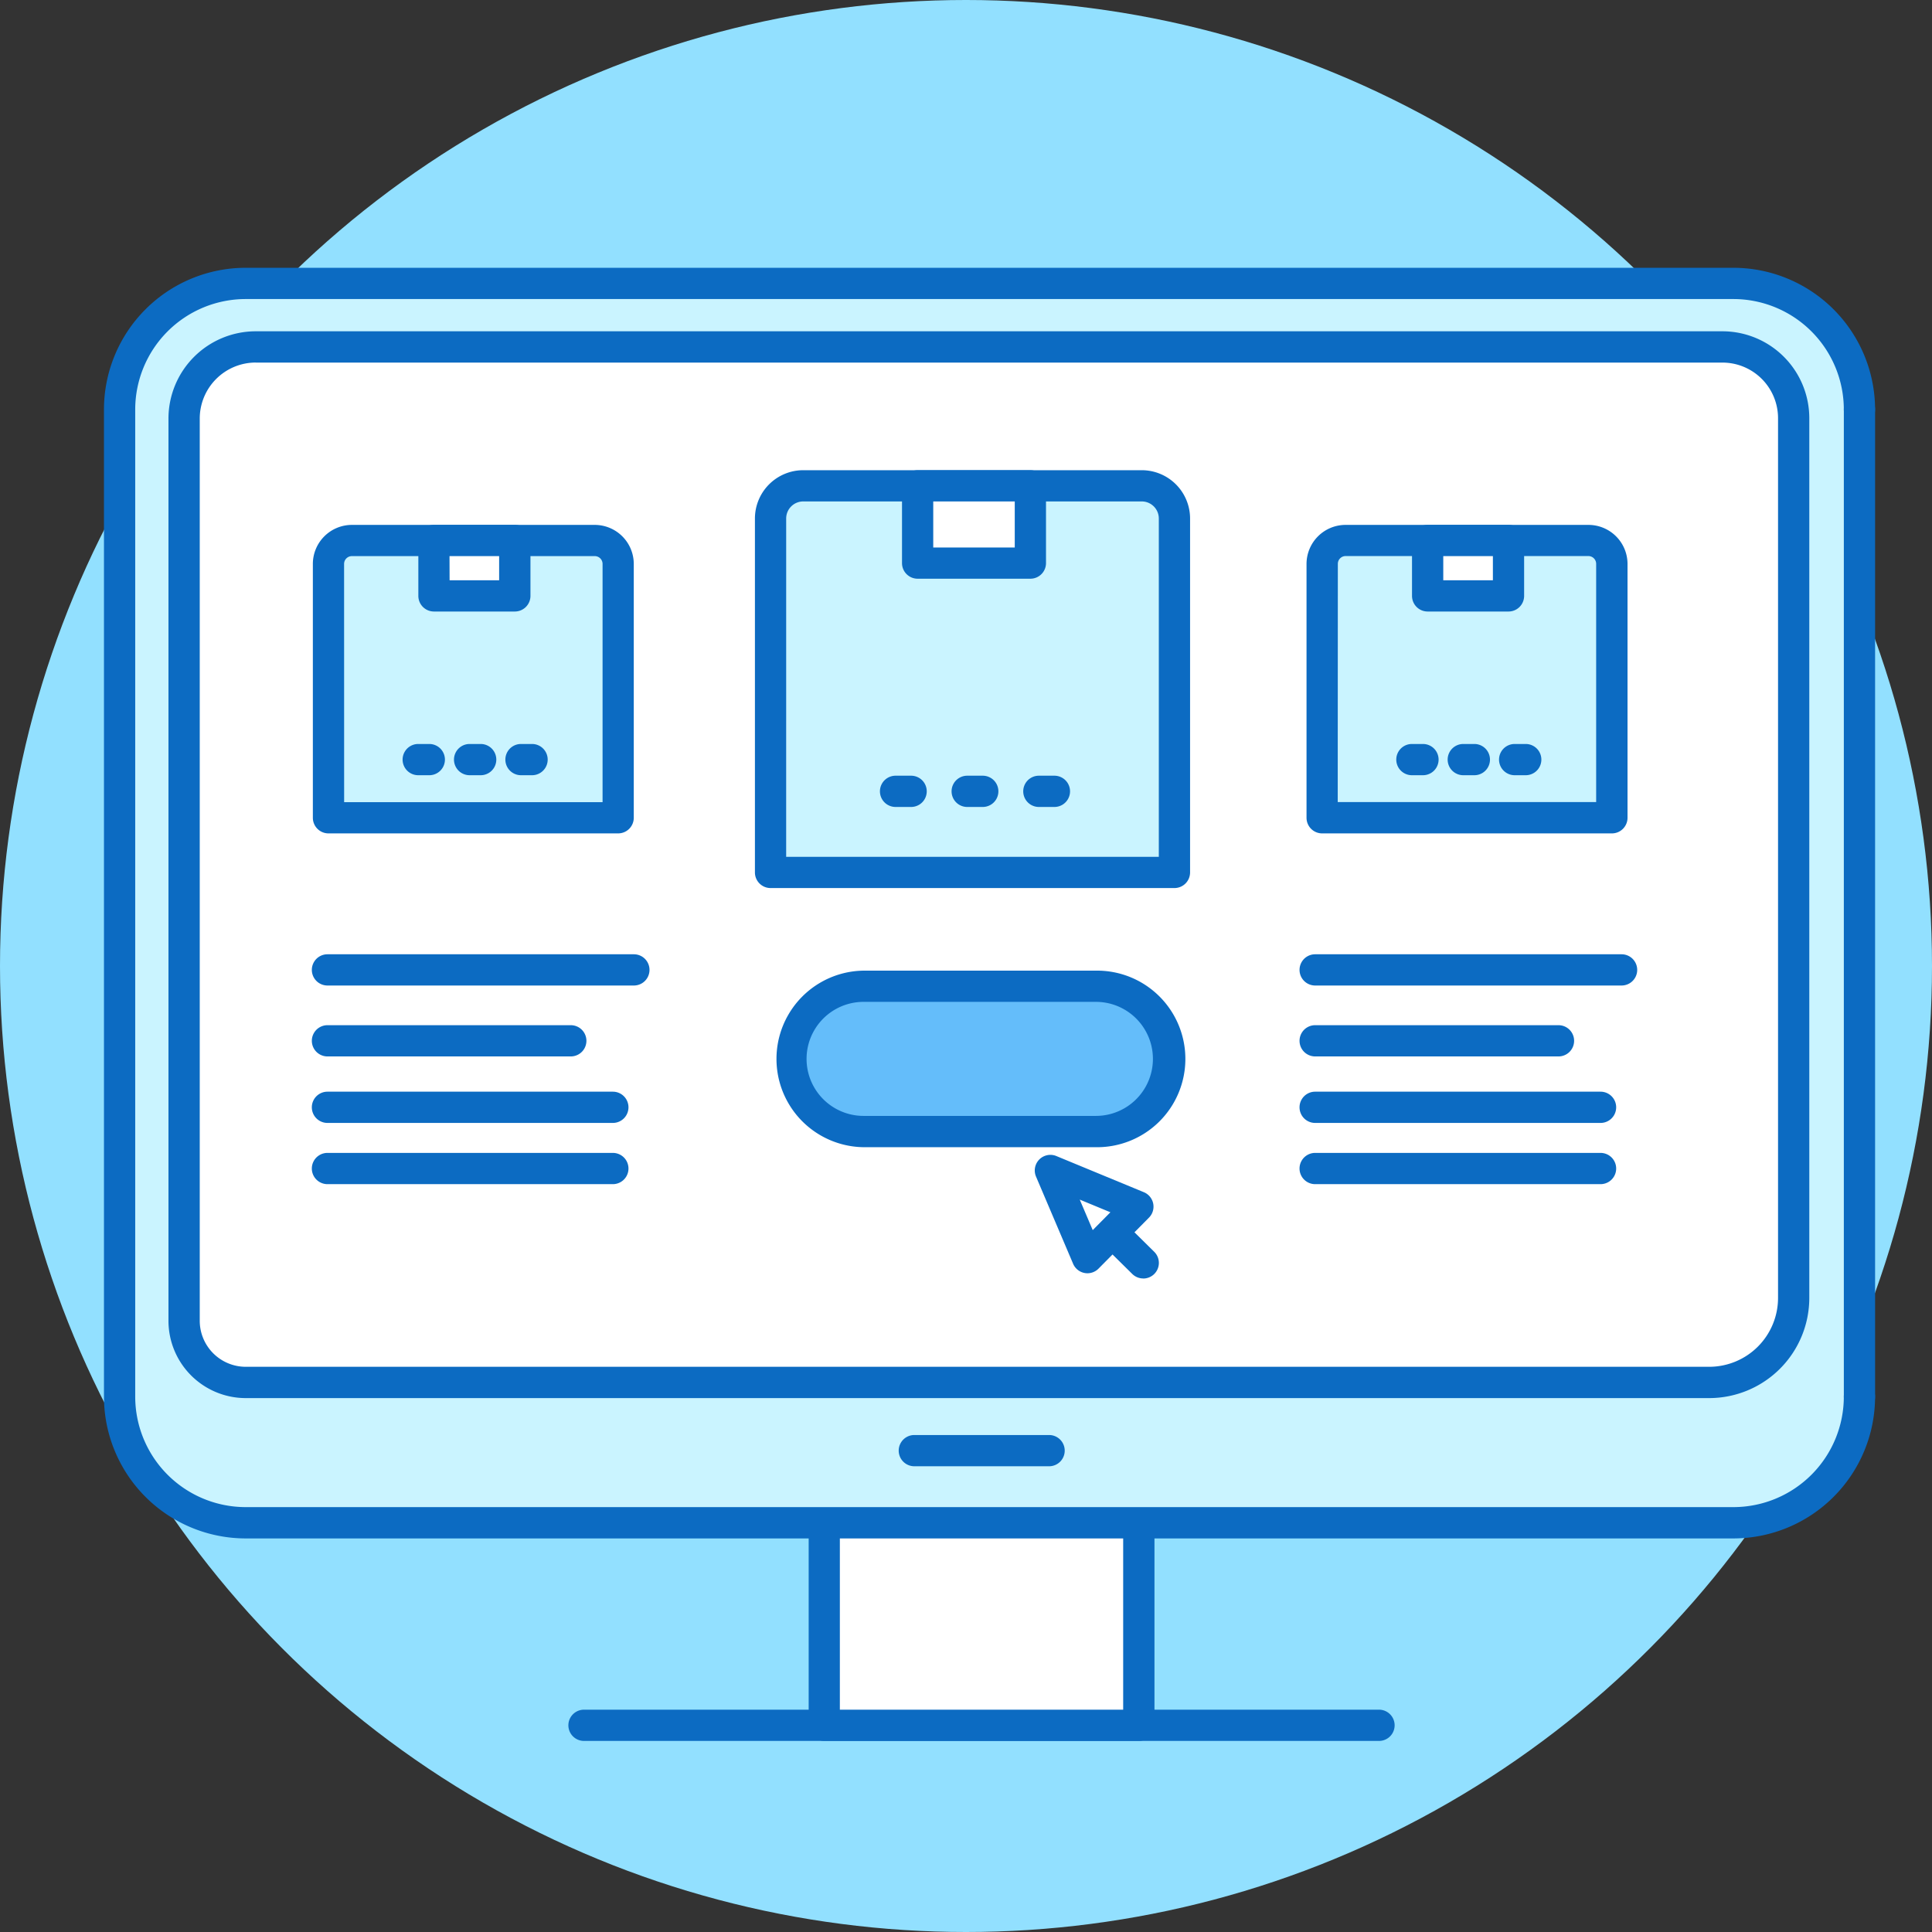
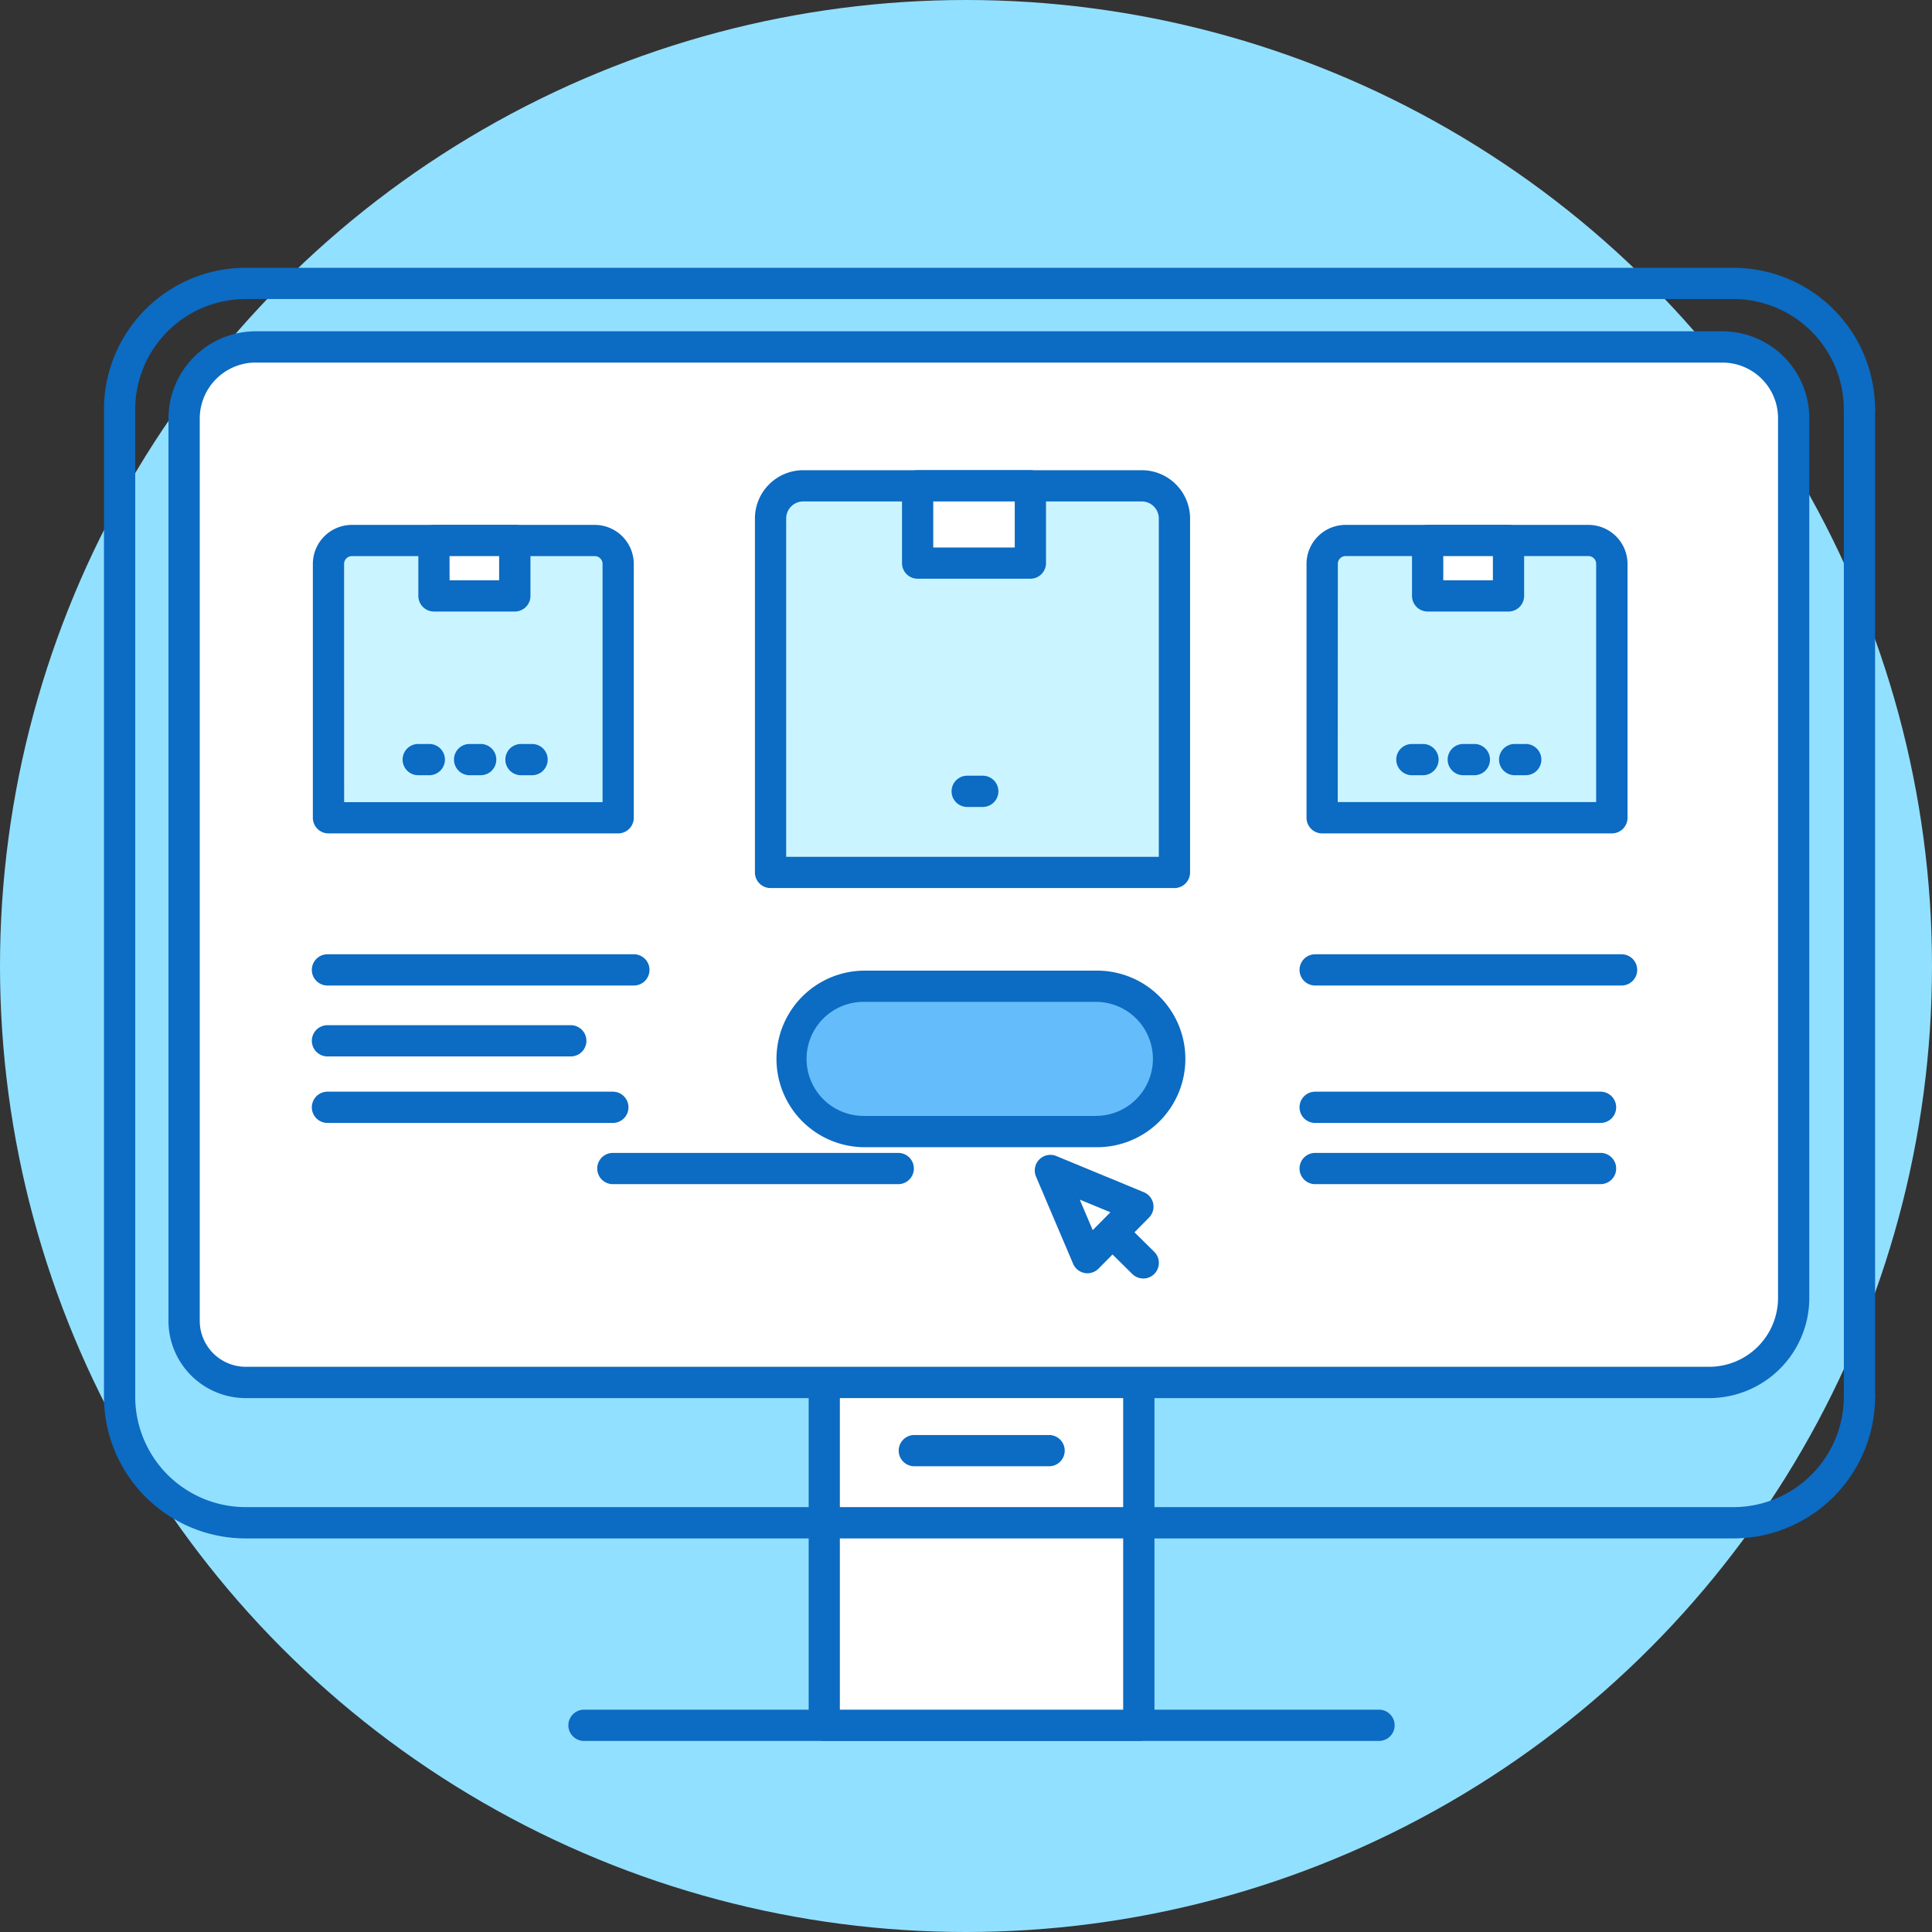
<svg xmlns="http://www.w3.org/2000/svg" id="Group_418" width="121.976" height="121.976" viewBox="0 0 121.976 121.976">
  <rect x="0" y="0" width="121.976" height="121.976" fill="#333333" stroke="none" />
  <defs>
    <style>
            .cls-2{fill:#fff}.cls-3{fill:#0c6bc2}.cls-4{fill:#caf4ff}
        </style>
  </defs>
  <g id="Group_363" transform="translate(0 0)">
    <g id="Group_354" transform="translate(0 0)">
      <g id="Group_353" transform="translate(0 0)">
        <g id="Group_352">
          <circle id="Ellipse_13" cx="60.988" cy="60.988" r="60.988" fill="#92e0ff" />
        </g>
      </g>
    </g>
  </g>
  <g id="Group_407" transform="translate(6.564 16.907)">
    <g id="Group_406" transform="translate(0 0)">
      <g id="Group_364" transform="translate(29.321 91.033)">
        <path id="Line_7" d="M0 0L50.192 0" class="cls-2" transform="translate(0.986 0.986)" />
        <path id="Path_3646" d="M437.87 463.536h-50.192a.986.986 0 1 1 0-1.973h50.192a.986.986 0 0 1 0 1.973z" class="cls-3" transform="translate(-386.692 -461.563)" />
      </g>
      <g id="Group_365" transform="translate(44.487 53.932)">
        <path id="Rectangle_216" d="M0 0H19.86V37.101H0z" class="cls-2" transform="translate(0.986 0.986)" />
        <path id="Path_3647" d="M459.556 373.385H439.7a.986.986 0 0 1-.986-.986V335.3a.986.986 0 0 1 .986-.986h19.86a.986.986 0 0 1 .986.986v37.1a.986.986 0 0 1-.99.985zm-18.873-1.973h17.887v-35.127h-17.887z" class="cls-3" transform="translate(-438.71 -334.312)" />
      </g>
      <g id="Group_366">
-         <path id="Path_3648" d="M399.352 223a7.956 7.956 0 0 1-7.951 7.962h-93.944a7.956 7.956 0 0 1-7.951-7.962v-62.325a7.956 7.956 0 0 1 7.951-7.962H391.4a7.956 7.956 0 0 1 7.951 7.962" class="cls-4" transform="translate(-288.52 -151.727)" />
        <path id="Path_3649" d="M389.005 229.552h-93.944a8.953 8.953 0 0 1-8.937-8.948v-62.325a8.952 8.952 0 0 1 8.937-8.948h93.944a8.953 8.953 0 0 1 8.937 8.948.986.986 0 0 1-1.973 0 6.978 6.978 0 0 0-6.964-6.975h-93.944a6.978 6.978 0 0 0-6.964 6.975V220.6a6.978 6.978 0 0 0 6.964 6.975h93.944a6.978 6.978 0 0 0 6.964-6.975.986.986 0 0 1 1.973 0 8.953 8.953 0 0 1-8.937 8.952z" class="cls-3" transform="translate(-286.124 -149.331)" />
      </g>
      <g id="Group_367" transform="translate(109.846 7.962)">
        <path id="Line_8" d="M0 0L0 62.326" class="cls-2" transform="translate(0.986 0.986)" />
        <path id="Path_3650" d="M663.867 240.936a.986.986 0 0 1-.986-.986v-62.326a.986.986 0 1 1 1.973 0v62.326a.986.986 0 0 1-.987.986z" class="cls-3" transform="translate(-662.881 -176.638)" />
      </g>
      <g id="Group_368" transform="translate(4.072 4.009)">
        <path id="Path_3651" d="M307.362 231.842a3.89 3.89 0 0 1-3.89-3.89v-56.968a4.521 4.521 0 0 1 4.521-4.521h92.633a4.49 4.49 0 0 1 4.467 4.49v55.558a5.332 5.332 0 0 1-5.332 5.332z" class="cls-2" transform="translate(-302.486 -165.477)" />
        <path id="Path_3652" d="M397.366 230.432h-92.4a4.882 4.882 0 0 1-4.876-4.876v-56.969a5.514 5.514 0 0 1 5.507-5.507h92.636a5.488 5.488 0 0 1 5.45 5.476v55.558a6.325 6.325 0 0 1-6.317 6.318zM305.6 165.053a3.539 3.539 0 0 0-3.535 3.535v56.968a2.907 2.907 0 0 0 2.9 2.9h92.4a4.35 4.35 0 0 0 4.345-4.346v-55.554a3.511 3.511 0 0 0-3.486-3.5H305.6z" class="cls-3" transform="translate(-300.09 -163.08)" />
      </g>
      <g id="Group_369" transform="translate(50.176 73.692)">
        <path id="Line_9" d="M0 0L8.508 0" class="cls-2" transform="translate(0.986 0.986)" />
        <path id="Path_3653" d="M467.717 404.059h-8.508a.986.986 0 0 1 0-1.973h8.508a.986.986 0 1 1 0 1.973z" class="cls-3" transform="translate(-458.223 -402.086)" />
      </g>
      <g id="Group_376" transform="translate(13.188 16.23)">
        <g id="Group_375">
          <g id="Group_370">
            <path id="Path_3654" d="M334.739 209.859a1.479 1.479 0 0 1 1.479-1.479h15.331a1.479 1.479 0 0 1 1.479 1.479v16.027h-18.289z" class="cls-4" transform="translate(-333.753 -207.394)" />
            <path id="Path_3655" d="M350.631 224.477h-18.289a.987.987 0 0 1-.986-.986v-16.028a2.468 2.468 0 0 1 2.465-2.463h15.331a2.468 2.468 0 0 1 2.465 2.465v16.025a.987.987 0 0 1-.986.987zm-17.3-1.973h16.316v-15.04a.493.493 0 0 0-.493-.493h-15.333a.493.493 0 0 0-.493.493z" class="cls-3" transform="translate(-331.356 -204.998)" />
          </g>
          <g id="Group_371" transform="translate(6.66)">
            <path id="Rectangle_217" d="M0 0H5.106V3.499H0z" class="cls-2" transform="translate(0.986 0.986)" />
            <path id="Path_3656" d="M360.291 210.469h-5.106a.986.986 0 0 1-.986-.986v-3.5a.986.986 0 0 1 .986-.986h5.106a.986.986 0 0 1 .986.986v3.5a.986.986 0 0 1-.986.986zm-4.119-1.972h3.128v-1.527h-3.133z" class="cls-3" transform="translate(-354.199 -204.998)" />
          </g>
          <g id="Group_372" transform="translate(5.661 13.834)">
            <path id="Line_10" d="M0 0L0.704 0" class="cls-2" transform="translate(0.986 0.986)" />
            <path id="Path_3657" d="M352.463 254.418h-.7a.986.986 0 1 1 0-1.972h.7a.986.986 0 1 1 0 1.972z" class="cls-3" transform="translate(-350.772 -252.446)" />
          </g>
          <g id="Group_373" transform="translate(8.905 13.834)">
            <path id="Line_11" d="M0 0L0.704 0" class="cls-2" transform="translate(0.986 0.986)" />
            <path id="Path_3658" d="M363.59 254.418h-.7a.986.986 0 1 1 0-1.972h.7a.986.986 0 1 1 0 1.972z" class="cls-3" transform="translate(-361.899 -252.446)" />
          </g>
          <g id="Group_374" transform="translate(12.149 13.834)">
            <path id="Line_12" d="M0 0L0.704 0" class="cls-2" transform="translate(0.986 0.986)" />
            <path id="Path_3659" d="M374.717 254.418h-.7a.986.986 0 1 1 0-1.972h.7a.986.986 0 1 1 0 1.972z" class="cls-3" transform="translate(-373.026 -252.446)" />
          </g>
        </g>
      </g>
      <g id="Group_383" transform="translate(41.098 12.779)">
        <g id="Group_382">
          <g id="Group_377">
            <path id="Path_3660" d="M430.467 198.6a2.063 2.063 0 0 1 2.062-2.062H453.9a2.063 2.063 0 0 1 2.063 2.062v22.346h-25.5z" class="cls-4" transform="translate(-429.481 -195.556)" />
            <path id="Path_3661" d="M453.57 219.541h-25.5a.987.987 0 0 1-.986-.986v-22.346a3.052 3.052 0 0 1 3.049-3.049h21.375a3.052 3.052 0 0 1 3.049 3.049v22.346a.987.987 0 0 1-.987.986zm-24.514-1.973h23.527v-21.36a1.077 1.077 0 0 0-1.076-1.076h-21.374a1.077 1.077 0 0 0-1.076 1.076z" class="cls-3" transform="translate(-427.084 -193.16)" />
          </g>
          <g id="Group_378" transform="translate(9.286)">
            <path id="Rectangle_218" d="M0 0H7.119V4.878H0z" class="cls-2" transform="translate(0.986 0.986)" />
            <path id="Path_3662" d="M467.039 200.011h-7.119a.986.986 0 0 1-.986-.986v-4.878a.986.986 0 0 1 .986-.986h7.119a.986.986 0 0 1 .986.986v4.878a.986.986 0 0 1-.986.986zm-6.133-1.972h5.146v-2.906h-5.146z" class="cls-3" transform="translate(-458.934 -193.16)" />
          </g>
          <g id="Group_379" transform="translate(7.893 19.288)">
            <path id="Line_13" d="M0 0L0.982 0" class="cls-2" transform="translate(0.986 0.986)" />
-             <path id="Path_3663" d="M456.124 261.29h-.982a.986.986 0 1 1 0-1.973h.982a.986.986 0 1 1 0 1.973z" class="cls-3" transform="translate(-454.156 -259.317)" />
          </g>
          <g id="Group_380" transform="translate(12.416 19.288)">
            <path id="Line_14" d="M0 0L0.982 0" class="cls-2" transform="translate(0.986 0.986)" />
            <path id="Path_3664" d="M471.638 261.29h-.982a.986.986 0 0 1 0-1.973h.982a.986.986 0 1 1 0 1.973z" class="cls-3" transform="translate(-469.67 -259.317)" />
          </g>
          <g id="Group_381" transform="translate(16.94 19.288)">
            <path id="Line_15" d="M0 0L0.982 0" class="cls-2" transform="translate(0.986 0.986)" />
-             <path id="Path_3665" d="M487.153 261.29h-.982a.986.986 0 0 1 0-1.973h.982a.986.986 0 1 1 0 1.973z" class="cls-3" transform="translate(-485.185 -259.317)" />
          </g>
        </g>
      </g>
      <g id="Group_390" transform="translate(75.923 16.23)">
        <g id="Group_389">
          <g id="Group_384">
            <path id="Path_3666" d="M549.913 209.859a1.479 1.479 0 0 1 1.479-1.479h15.331a1.479 1.479 0 0 1 1.479 1.479v16.027h-18.289z" class="cls-4" transform="translate(-548.927 -207.394)" />
            <path id="Path_3667" d="M565.8 224.477h-18.284a.986.986 0 0 1-.986-.986v-16.028A2.468 2.468 0 0 1 549 205h15.331a2.468 2.468 0 0 1 2.465 2.465v16.025a.987.987 0 0 1-.996.987zm-17.3-1.977h16.316v-15.04a.493.493 0 0 0-.493-.493H549a.493.493 0 0 0-.493.493z" class="cls-3" transform="translate(-546.53 -204.998)" />
          </g>
          <g id="Group_385" transform="translate(6.66)">
            <path id="Rectangle_219" d="M0 0H5.106V3.499H0z" class="cls-2" transform="translate(0.986 0.986)" />
            <path id="Path_3668" d="M575.465 210.469h-5.106a.986.986 0 0 1-.986-.986v-3.5a.986.986 0 0 1 .986-.986h5.106a.986.986 0 0 1 .986.986v3.5a.986.986 0 0 1-.986.986zm-4.119-1.972h3.133v-1.527h-3.133z" class="cls-3" transform="translate(-569.373 -204.998)" />
          </g>
          <g id="Group_386" transform="translate(5.661 13.834)">
            <path id="Line_16" d="M0 0L0.704 0" class="cls-2" transform="translate(0.986 0.986)" />
            <path id="Path_3669" d="M567.637 254.418h-.7a.986.986 0 1 1 0-1.972h.7a.986.986 0 1 1 0 1.972z" class="cls-3" transform="translate(-565.946 -252.446)" />
          </g>
          <g id="Group_387" transform="translate(8.905 13.834)">
            <path id="Line_17" d="M0 0L0.704 0" class="cls-2" transform="translate(0.986 0.986)" />
            <path id="Path_3670" d="M578.764 254.418h-.7a.986.986 0 1 1 0-1.972h.7a.986.986 0 1 1 0 1.972z" class="cls-3" transform="translate(-577.073 -252.446)" />
          </g>
          <g id="Group_388" transform="translate(12.149 13.834)">
            <path id="Line_18" d="M0 0L0.704 0" class="cls-2" transform="translate(0.986 0.986)" />
            <path id="Path_3671" d="M589.891 254.418h-.7a.986.986 0 1 1 0-1.972h.7a.986.986 0 1 1 0 1.972z" class="cls-3" transform="translate(-588.2 -252.446)" />
          </g>
        </g>
      </g>
      <g id="Group_394" transform="translate(58.767 56.011)">
        <g id="Group_392">
          <g id="Group_391">
            <path id="Path_3672" d="M491.07 344.823l2.341 5.5 3.181-3.216-5.522-2.282 2.341 5.5 3.181-3.216z" class="cls-2" transform="translate(-490.083 -343.837)" />
            <path id="Path_3673" d="M491.014 348.91a.986.986 0 0 1-.908-.6l-2.34-5.5a.986.986 0 0 1 1.284-1.3l5.522 2.282a.986.986 0 0 1 .325 1.605l-3.182 3.216a.986.986 0 0 1-.701.297zm-.489-4.651l.82 1.927 1.116-1.127z" class="cls-3" transform="translate(-487.687 -341.441)" />
          </g>
        </g>
        <g id="Group_393" transform="translate(4.255 4.24)">
          <path id="Line_19" d="M0 0L1.605 1.585" class="cls-2" transform="translate(0.986 0.986)" />
          <path id="Path_3674" d="M504.873 359.54a.984.984 0 0 1-.693-.284l-1.605-1.585a.986.986 0 1 1 1.386-1.4l1.605 1.585a.986.986 0 0 1-.693 1.688z" class="cls-3" transform="translate(-502.281 -355.983)" />
        </g>
      </g>
      <g id="Group_395" transform="translate(42.385 44.374)">
        <rect id="Rectangle_220" width="23.842" height="9.175" fill="#64bdfa" rx="4.587" transform="translate(0.986 0.986)" />
        <path id="Path_3675" d="M451.741 312.676h-14.668a5.574 5.574 0 0 1 0-11.147h14.667a5.574 5.574 0 1 1 0 11.147zm-14.668-9.176a3.6 3.6 0 0 0 0 7.2h14.667a3.6 3.6 0 1 0 0-7.2z" class="cls-3" transform="translate(-431.5 -301.529)" />
      </g>
      <g id="Group_400" transform="translate(13.124 43.341)">
        <g id="Group_396">
          <path id="Line_20" d="M0 0L19.346 0" class="cls-2" transform="translate(0.986 0.986)" />
          <path id="Path_3676" d="M351.47 299.958h-19.346a.986.986 0 1 1 0-1.972h19.346a.986.986 0 1 1 0 1.972z" class="cls-3" transform="translate(-331.138 -297.986)" />
        </g>
        <g id="Group_397" transform="translate(0 4.477)">
          <path id="Line_21" d="M0 0L15.363 0" class="cls-2" transform="translate(0.986 0.986)" />
          <path id="Path_3677" d="M347.487 315.313h-15.363a.986.986 0 1 1 0-1.972h15.363a.986.986 0 1 1 0 1.972z" class="cls-3" transform="translate(-331.138 -313.341)" />
        </g>
        <g id="Group_398" transform="translate(0 8.675)">
          <path id="Line_22" d="M0 0L18.018 0" class="cls-2" transform="translate(0.986 0.986)" />
          <path id="Path_3678" d="M350.142 329.712h-18.018a.986.986 0 1 1 0-1.973h18.018a.986.986 0 1 1 0 1.973z" class="cls-3" transform="translate(-331.138 -327.739)" />
        </g>
        <g id="Group_399" transform="translate(0 12.54)">
          <path id="Line_23" d="M0 0L18.018 0" class="cls-2" transform="translate(0.986 0.986)" />
-           <path id="Path_3679" d="M350.142 342.971h-18.018a.986.986 0 0 1 0-1.973h18.018a.986.986 0 0 1 0 1.973z" class="cls-3" transform="translate(-331.138 -340.998)" />
+           <path id="Path_3679" d="M350.142 342.971a.986.986 0 0 1 0-1.973h18.018a.986.986 0 0 1 0 1.973z" class="cls-3" transform="translate(-331.138 -340.998)" />
        </g>
      </g>
      <g id="Group_405" transform="translate(75.482 43.341)">
        <g id="Group_401">
          <path id="Line_24" d="M0 0L19.346 0" class="cls-2" transform="translate(0.986 0.986)" />
          <path id="Path_3680" d="M565.351 299.958h-19.346a.986.986 0 0 1 0-1.972h19.346a.986.986 0 1 1 0 1.972z" class="cls-3" transform="translate(-545.019 -297.986)" />
        </g>
        <g id="Group_402" transform="translate(0 4.477)">
          <path id="Line_25" d="M0 0L15.363 0" class="cls-2" transform="translate(0.986 0.986)" />
-           <path id="Path_3681" d="M561.368 315.313h-15.363a.986.986 0 0 1 0-1.972h15.363a.986.986 0 1 1 0 1.972z" class="cls-3" transform="translate(-545.019 -313.341)" />
        </g>
        <g id="Group_403" transform="translate(0 8.675)">
          <path id="Line_26" d="M0 0L18.018 0" class="cls-2" transform="translate(0.986 0.986)" />
          <path id="Path_3682" d="M564.023 329.712h-18.018a.986.986 0 0 1 0-1.973h18.018a.986.986 0 0 1 0 1.973z" class="cls-3" transform="translate(-545.019 -327.739)" />
        </g>
        <g id="Group_404" transform="translate(0 12.54)">
-           <path id="Line_27" d="M0 0L18.018 0" class="cls-2" transform="translate(0.986 0.986)" />
          <path id="Path_3683" d="M564.023 342.971h-18.018a.986.986 0 0 1 0-1.973h18.018a.986.986 0 0 1 0 1.973z" class="cls-3" transform="translate(-545.019 -340.998)" />
        </g>
      </g>
    </g>
  </g>
</svg>